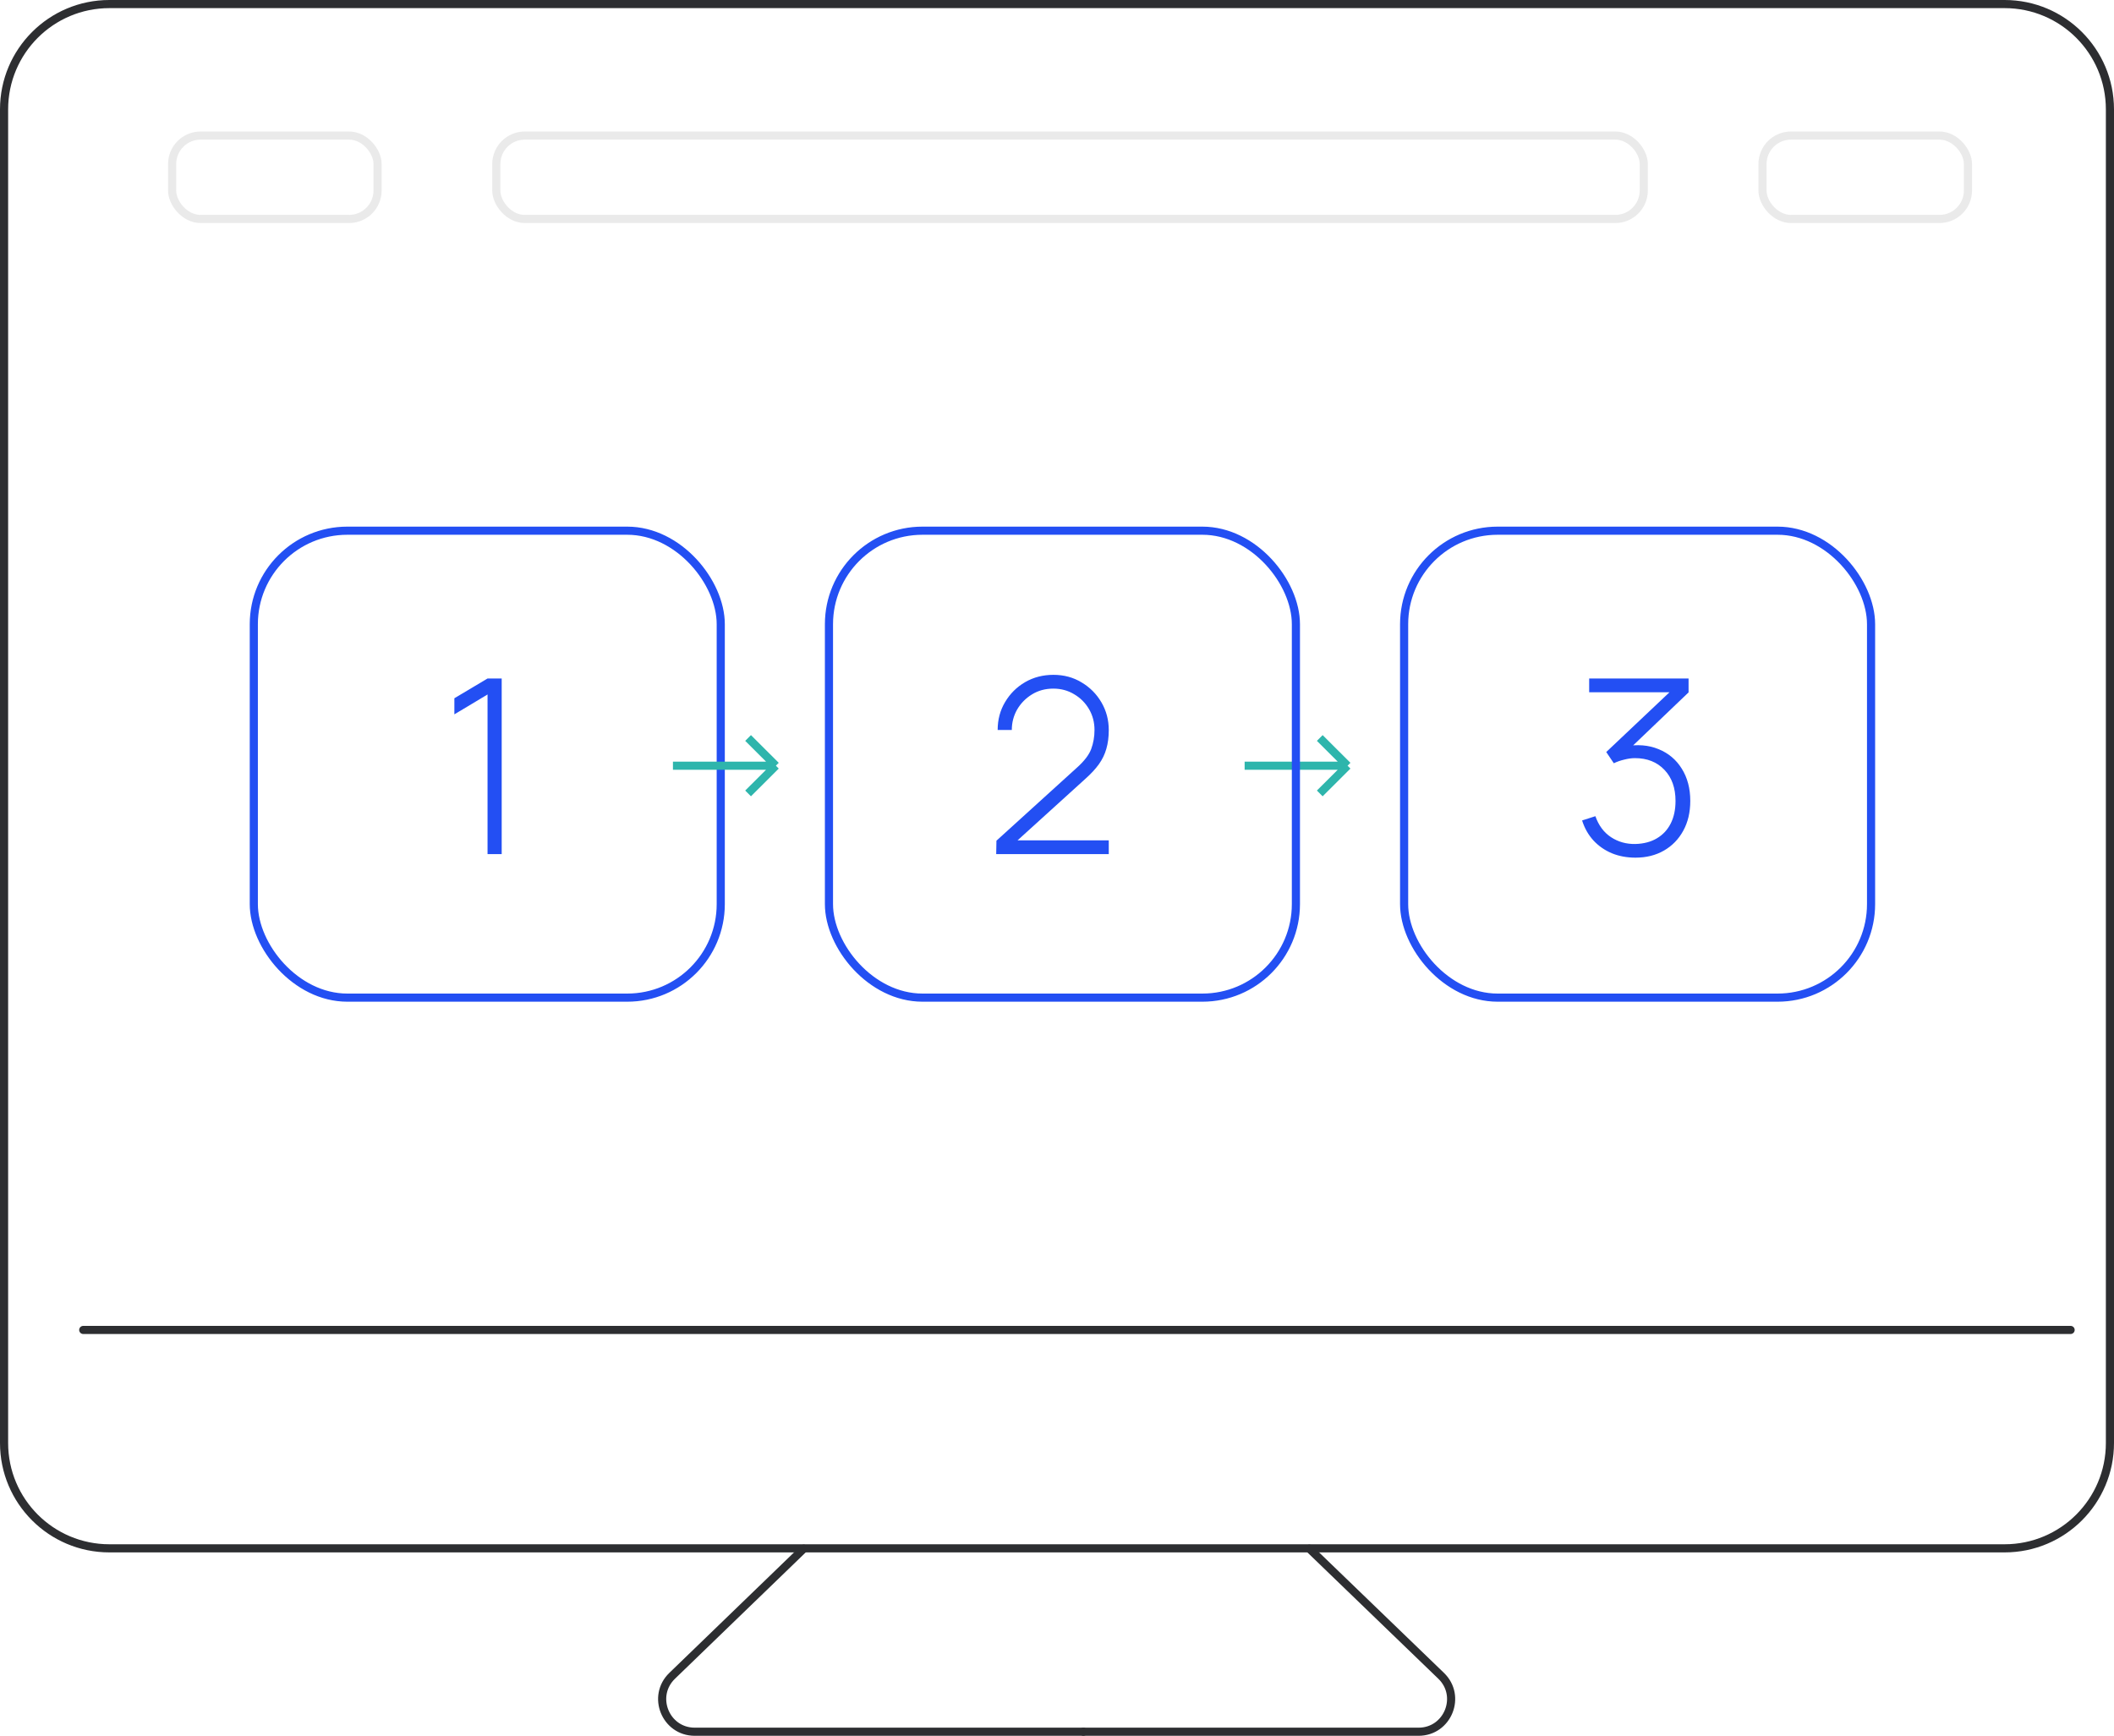
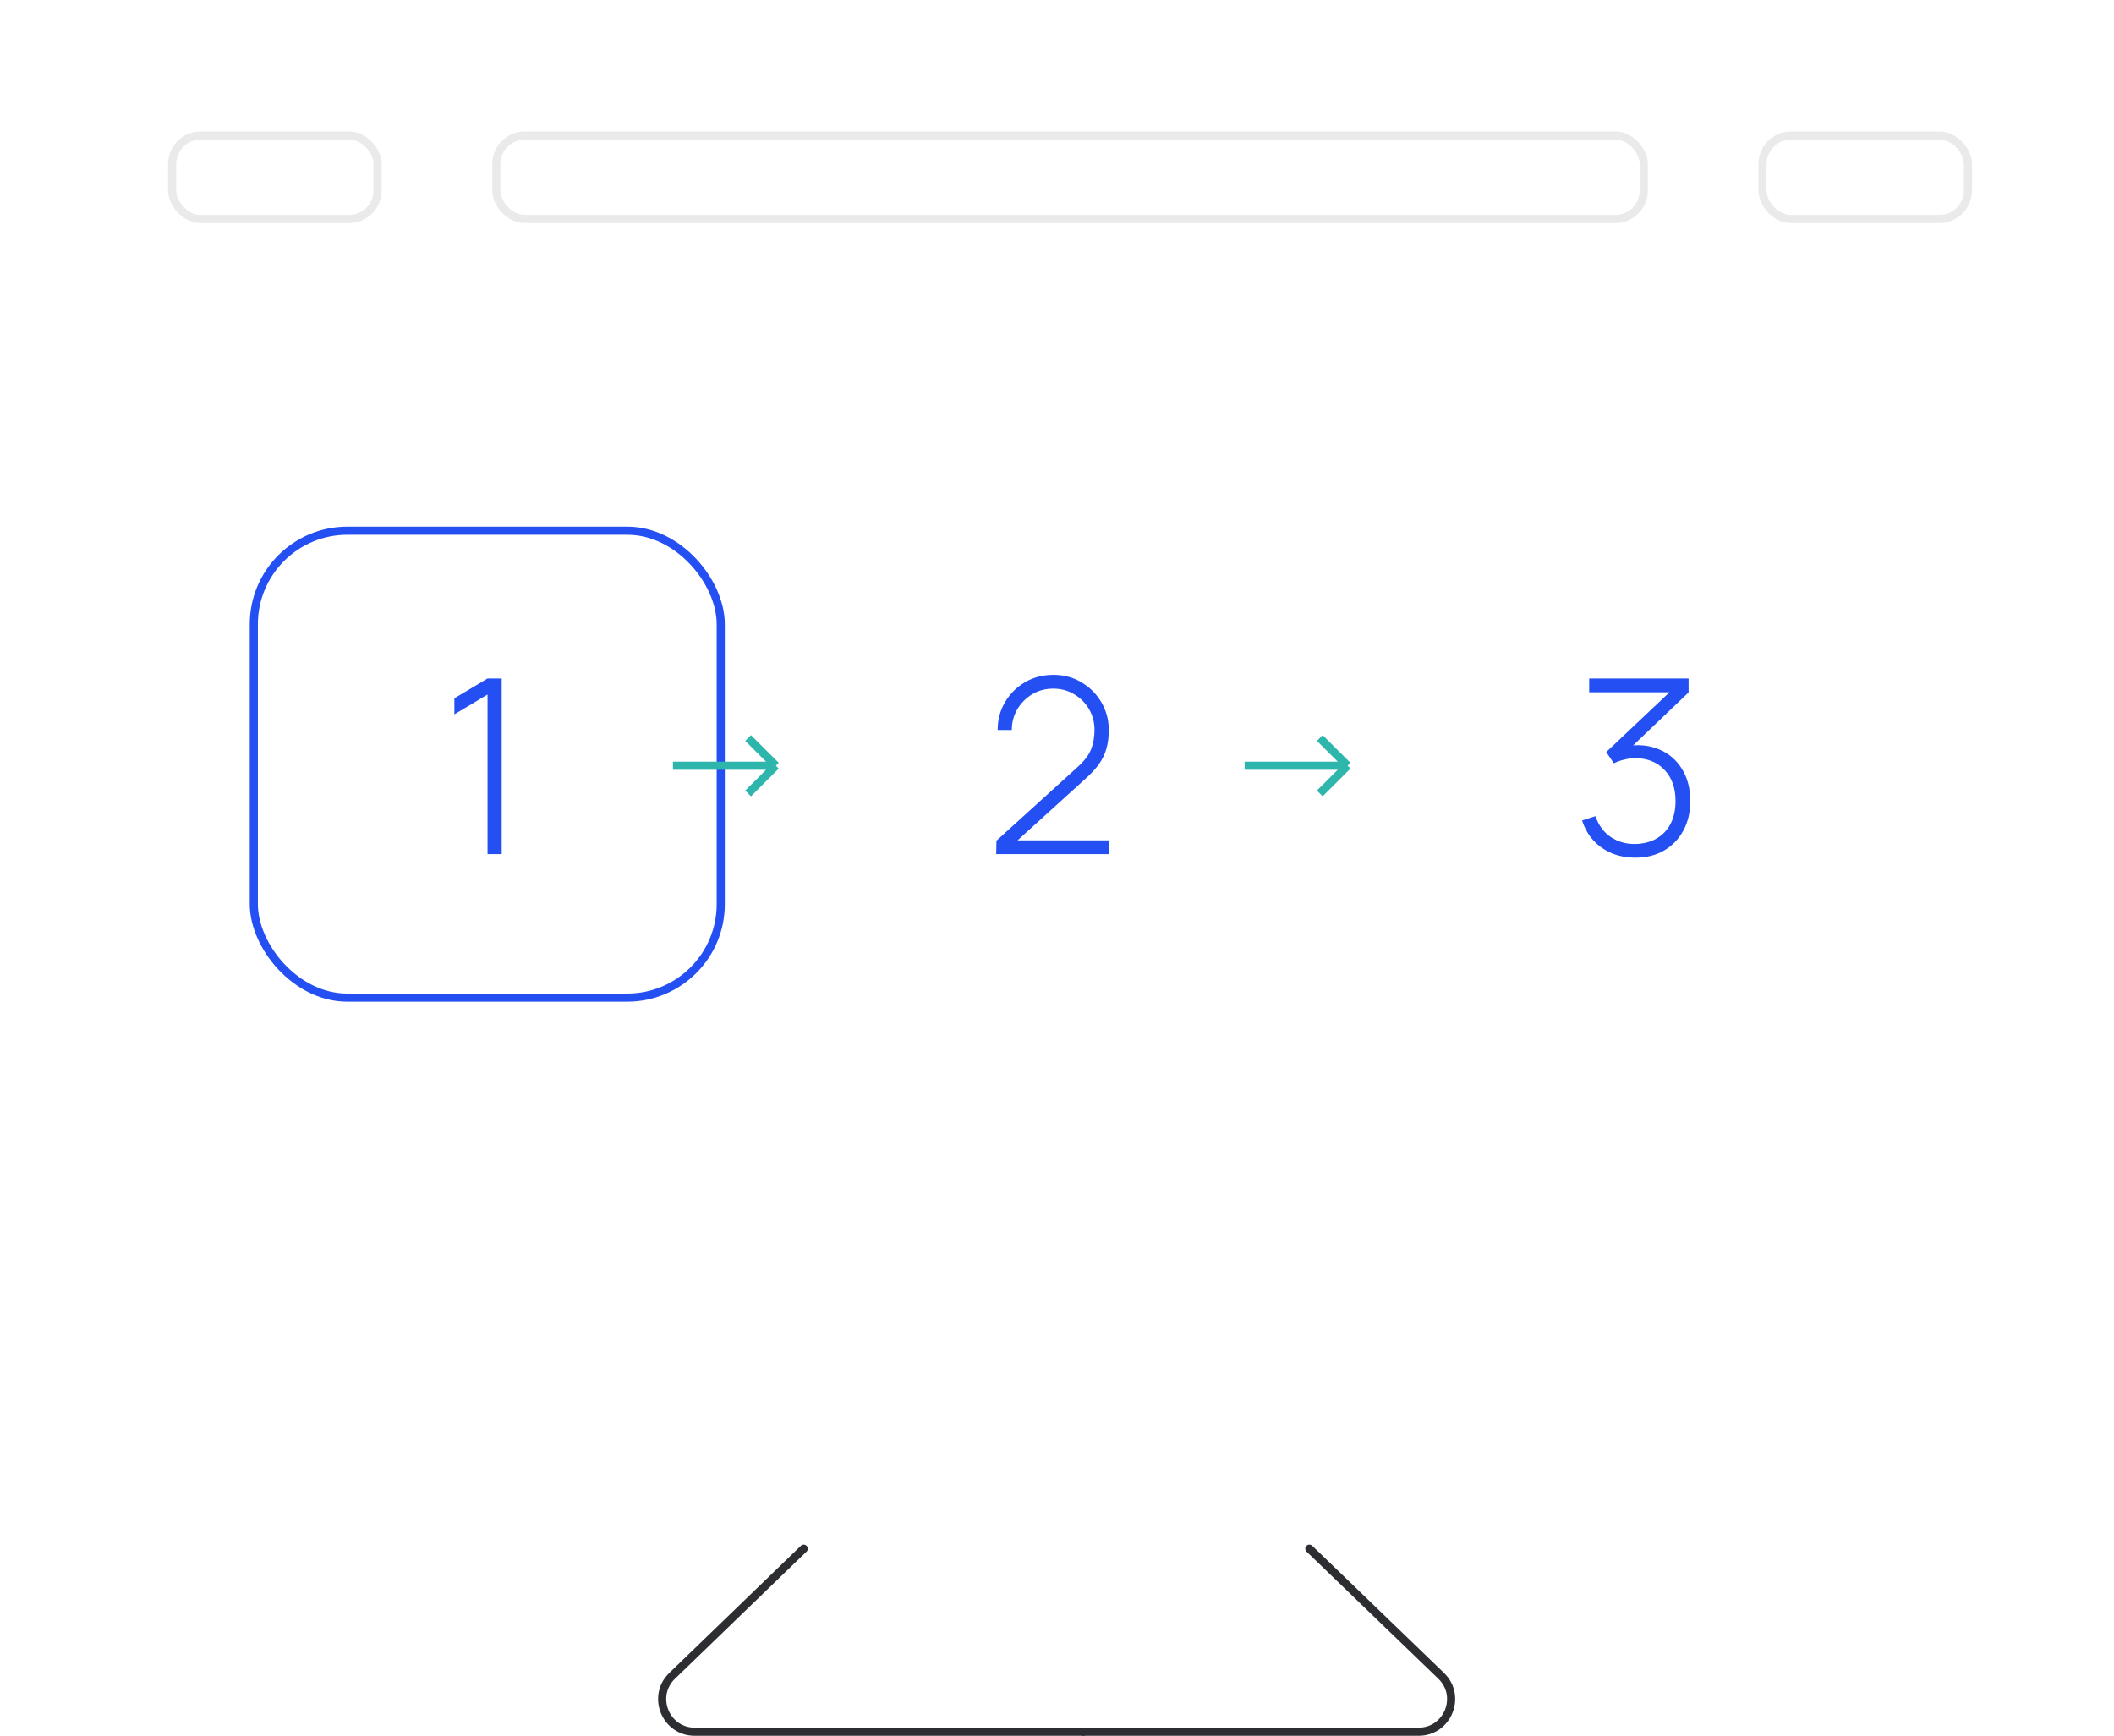
<svg xmlns="http://www.w3.org/2000/svg" width="520" height="427" viewBox="0 0 520 427" fill="none">
-   <path d="M493.094 1H26.906C12.598 1 1 12.598 1 26.906V354.956C1 369.263 12.598 380.862 26.906 380.862H493.094C507.402 380.862 519 369.263 519 354.956V26.906C519 12.598 507.402 1 493.094 1Z" stroke="#2D2E31" stroke-width="2" stroke-linecap="round" stroke-linejoin="round" />
-   <path d="M509.327 327.142L20.476 327.142" stroke="#2D2E31" stroke-width="2" stroke-linecap="round" stroke-linejoin="round" />
  <path d="M322.076 380.944L354.489 412.217C359.667 417.214 356.13 425.974 348.934 425.974H266.491" stroke="#2D2E31" stroke-width="2" stroke-linecap="round" stroke-linejoin="round" />
  <path d="M197.703 380.944L165.334 412.221C160.161 417.22 163.699 425.974 170.893 425.974H266.491" stroke="#2D2E31" stroke-width="2" stroke-linecap="round" stroke-linejoin="round" />
  <rect opacity="0.1" x="42.339" y="33.348" width="50.535" height="20.515" rx="7" stroke="#2D2E31" stroke-width="2" />
  <rect opacity="0.1" x="433.54" y="33.348" width="50.535" height="20.515" rx="7" stroke="#2D2E31" stroke-width="2" />
  <rect opacity="0.1" x="122.081" y="33.348" width="282.253" height="20.515" rx="7" stroke="#2D2E31" stroke-width="2" />
  <path d="M119.926 210.097V170.827L111.766 175.717V171.757L119.926 166.897H123.406V210.097H119.926Z" fill="#234FF3" />
  <path d="M245.044 210.097L245.104 206.797L264.964 188.767C266.724 187.187 267.874 185.677 268.414 184.237C268.954 182.777 269.224 181.217 269.224 179.557C269.224 177.677 268.774 175.967 267.874 174.427C266.974 172.887 265.754 171.667 264.214 170.767C262.694 169.847 260.984 169.387 259.084 169.387C257.144 169.387 255.404 169.857 253.864 170.797C252.324 171.737 251.104 172.977 250.204 174.517C249.324 176.057 248.884 177.737 248.884 179.557H245.404C245.404 177.017 246.014 174.727 247.234 172.687C248.454 170.627 250.094 168.997 252.154 167.797C254.234 166.597 256.554 165.997 259.114 165.997C261.694 165.997 264.004 166.617 266.044 167.857C268.104 169.077 269.734 170.717 270.934 172.777C272.134 174.837 272.734 177.107 272.734 179.587C272.734 181.307 272.534 182.847 272.134 184.207C271.754 185.547 271.144 186.807 270.304 187.987C269.464 189.147 268.384 190.317 267.064 191.497L248.314 208.507L247.594 206.707H272.734V210.097H245.044Z" fill="#234FF3" />
  <path d="M402.303 210.967C400.183 210.967 398.243 210.607 396.483 209.887C394.723 209.147 393.213 208.097 391.953 206.737C390.693 205.357 389.763 203.717 389.163 201.817L392.433 200.767C393.233 203.047 394.513 204.767 396.273 205.927C398.033 207.087 400.033 207.647 402.273 207.607C404.353 207.547 406.123 207.077 407.583 206.197C409.063 205.317 410.193 204.097 410.973 202.537C411.753 200.977 412.143 199.137 412.143 197.017C412.143 193.817 411.233 191.267 409.413 189.367C407.593 187.447 405.173 186.487 402.153 186.487C401.353 186.487 400.483 186.607 399.543 186.847C398.603 187.067 397.743 187.367 396.963 187.747L395.103 184.987L412.623 168.427L413.373 170.287H390.903V166.897H415.353V170.317L399.723 185.257L399.663 183.607C402.763 183.047 405.523 183.267 407.943 184.267C410.383 185.247 412.293 186.847 413.673 189.067C415.073 191.287 415.773 193.937 415.773 197.017C415.773 199.817 415.193 202.267 414.033 204.367C412.893 206.447 411.313 208.067 409.293 209.227C407.273 210.387 404.943 210.967 402.303 210.967Z" fill="#234FF3" />
  <path d="M306.154 188.348H331.473M331.473 188.348L324.636 181.53M331.473 188.348L324.636 195.166" stroke="#2EB5AC" stroke-width="2" />
  <rect x="62.433" y="130.542" width="114.857" height="114.857" rx="23" stroke="#234FF3" stroke-width="2" />
-   <rect x="345.384" y="130.542" width="114.857" height="114.857" rx="23" stroke="#234FF3" stroke-width="2" />
  <path d="M165.531 188.348H190.85M190.85 188.348L184.014 181.53M190.85 188.348L184.014 195.166" stroke="#2EB5AC" stroke-width="2" />
-   <rect x="203.908" y="130.542" width="114.857" height="114.857" rx="23" stroke="#234FF3" stroke-width="2" />
</svg>